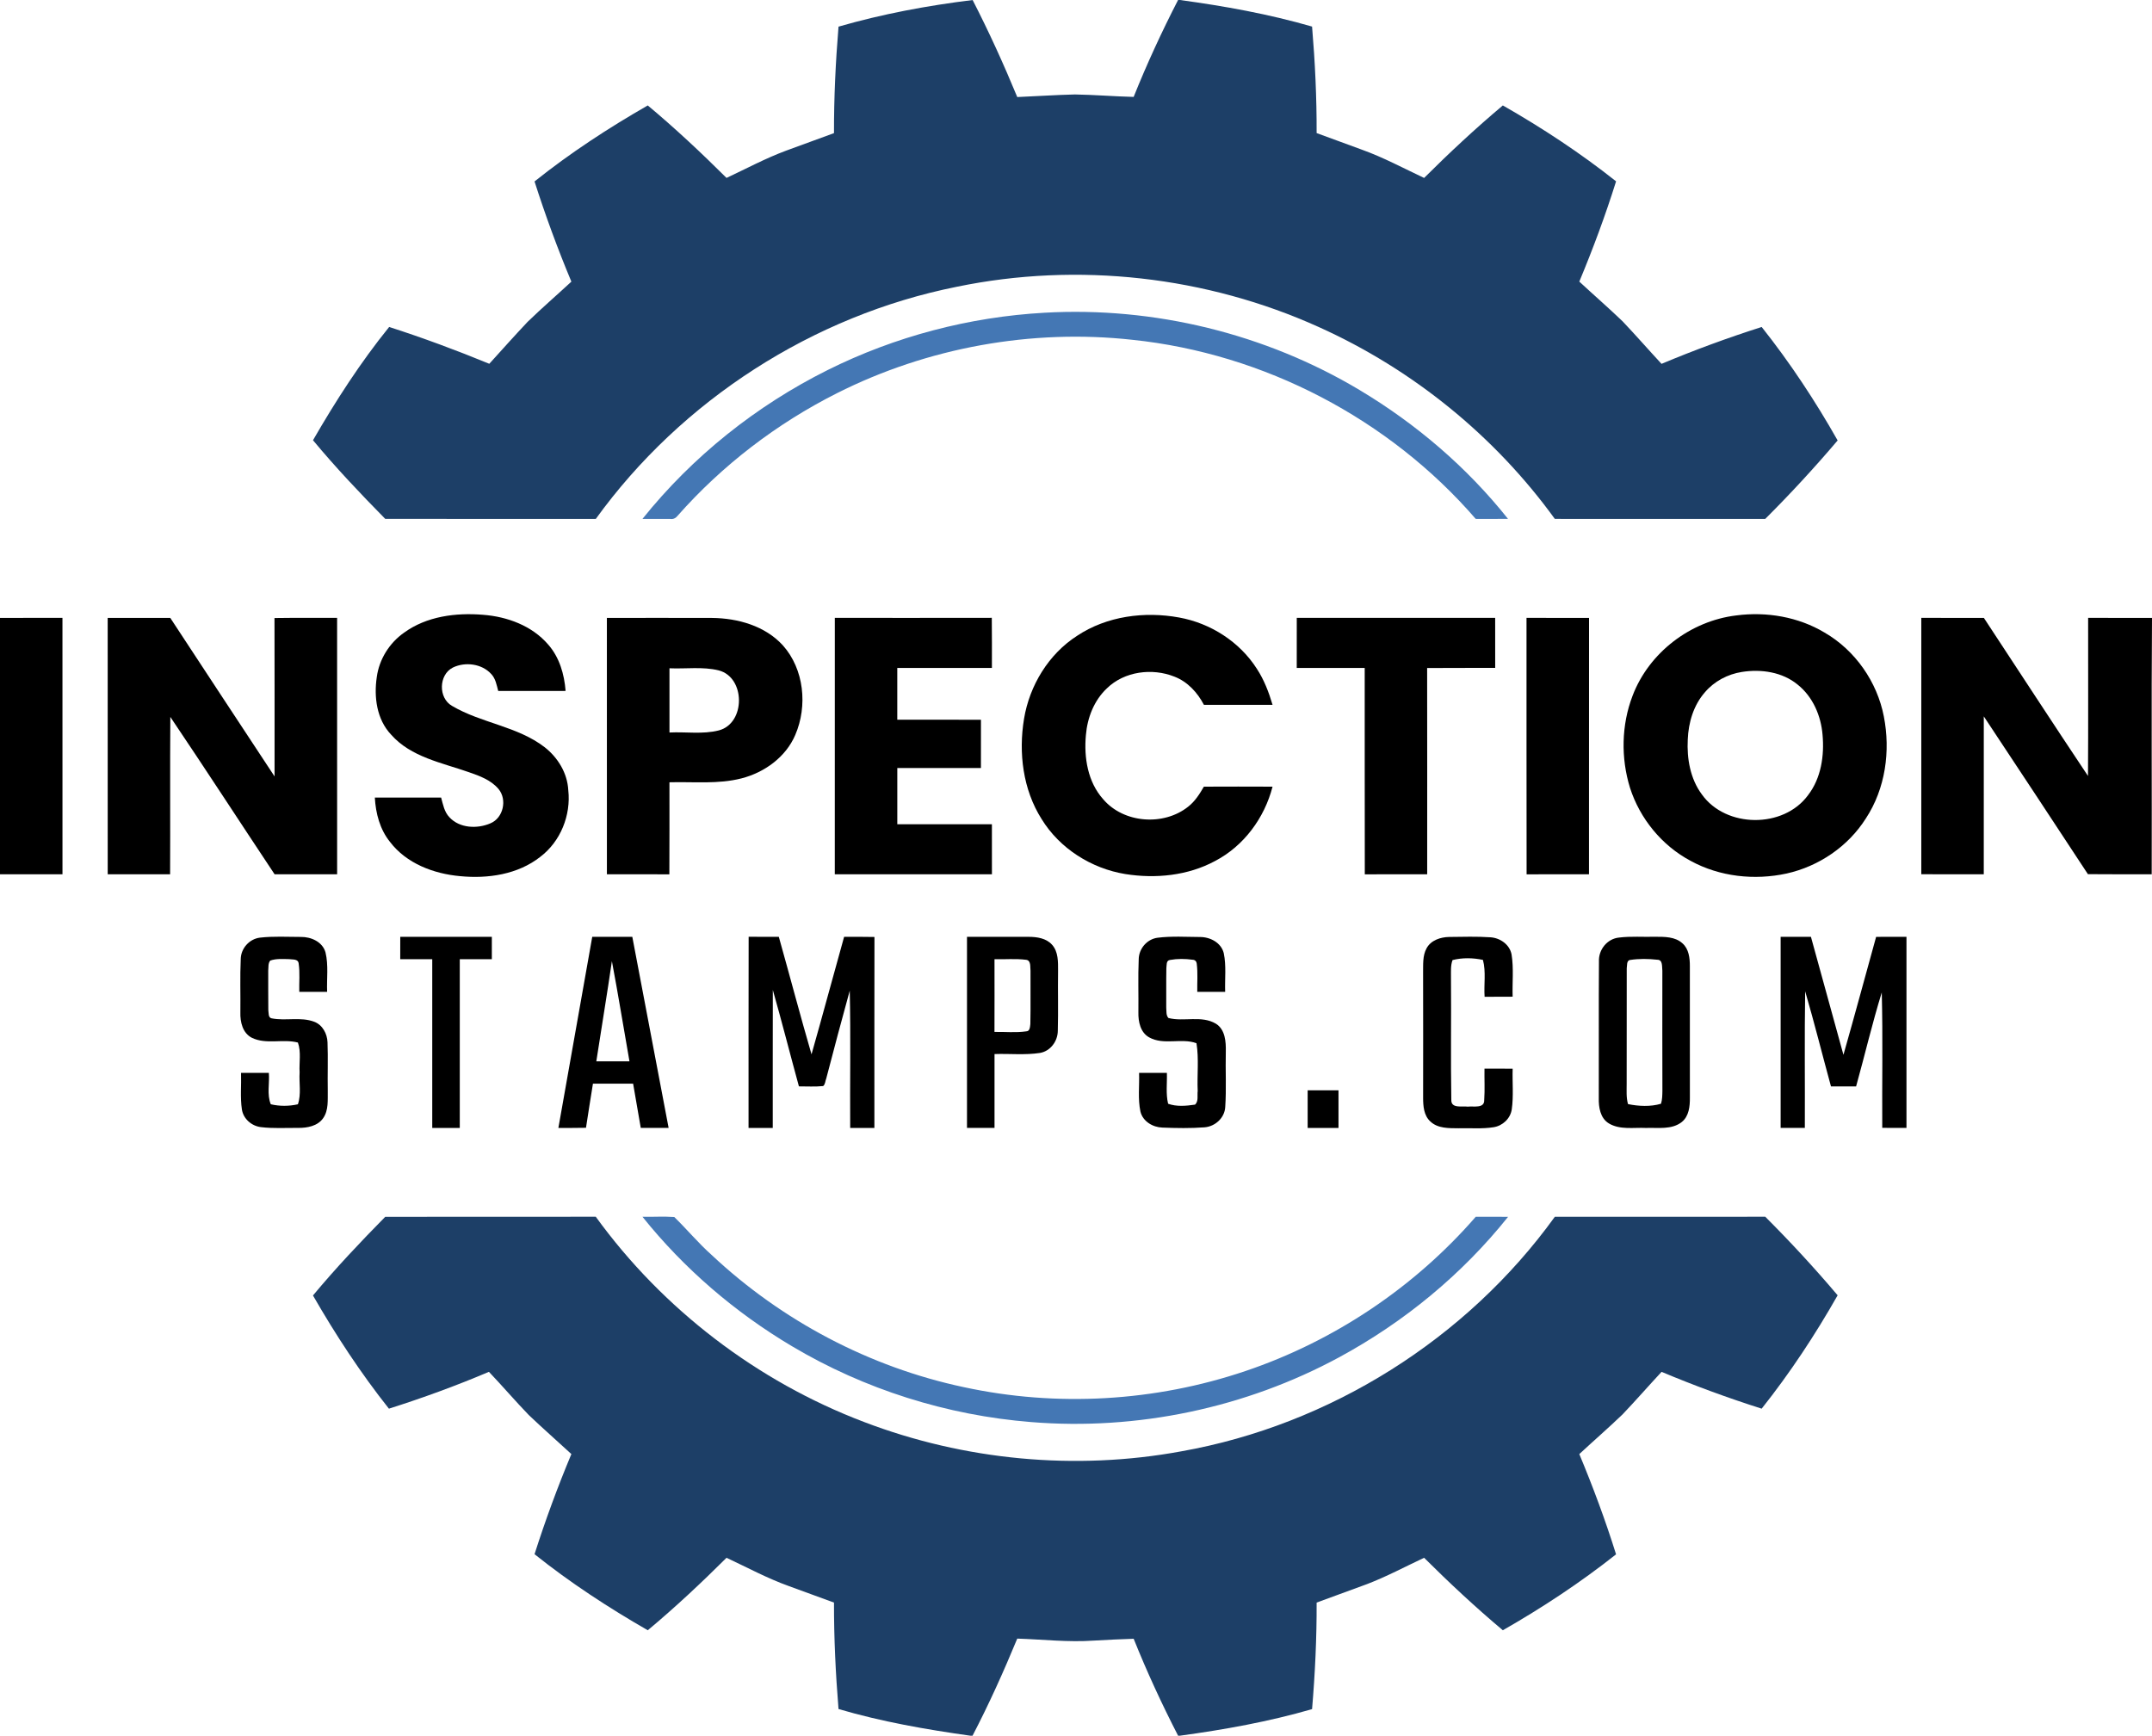
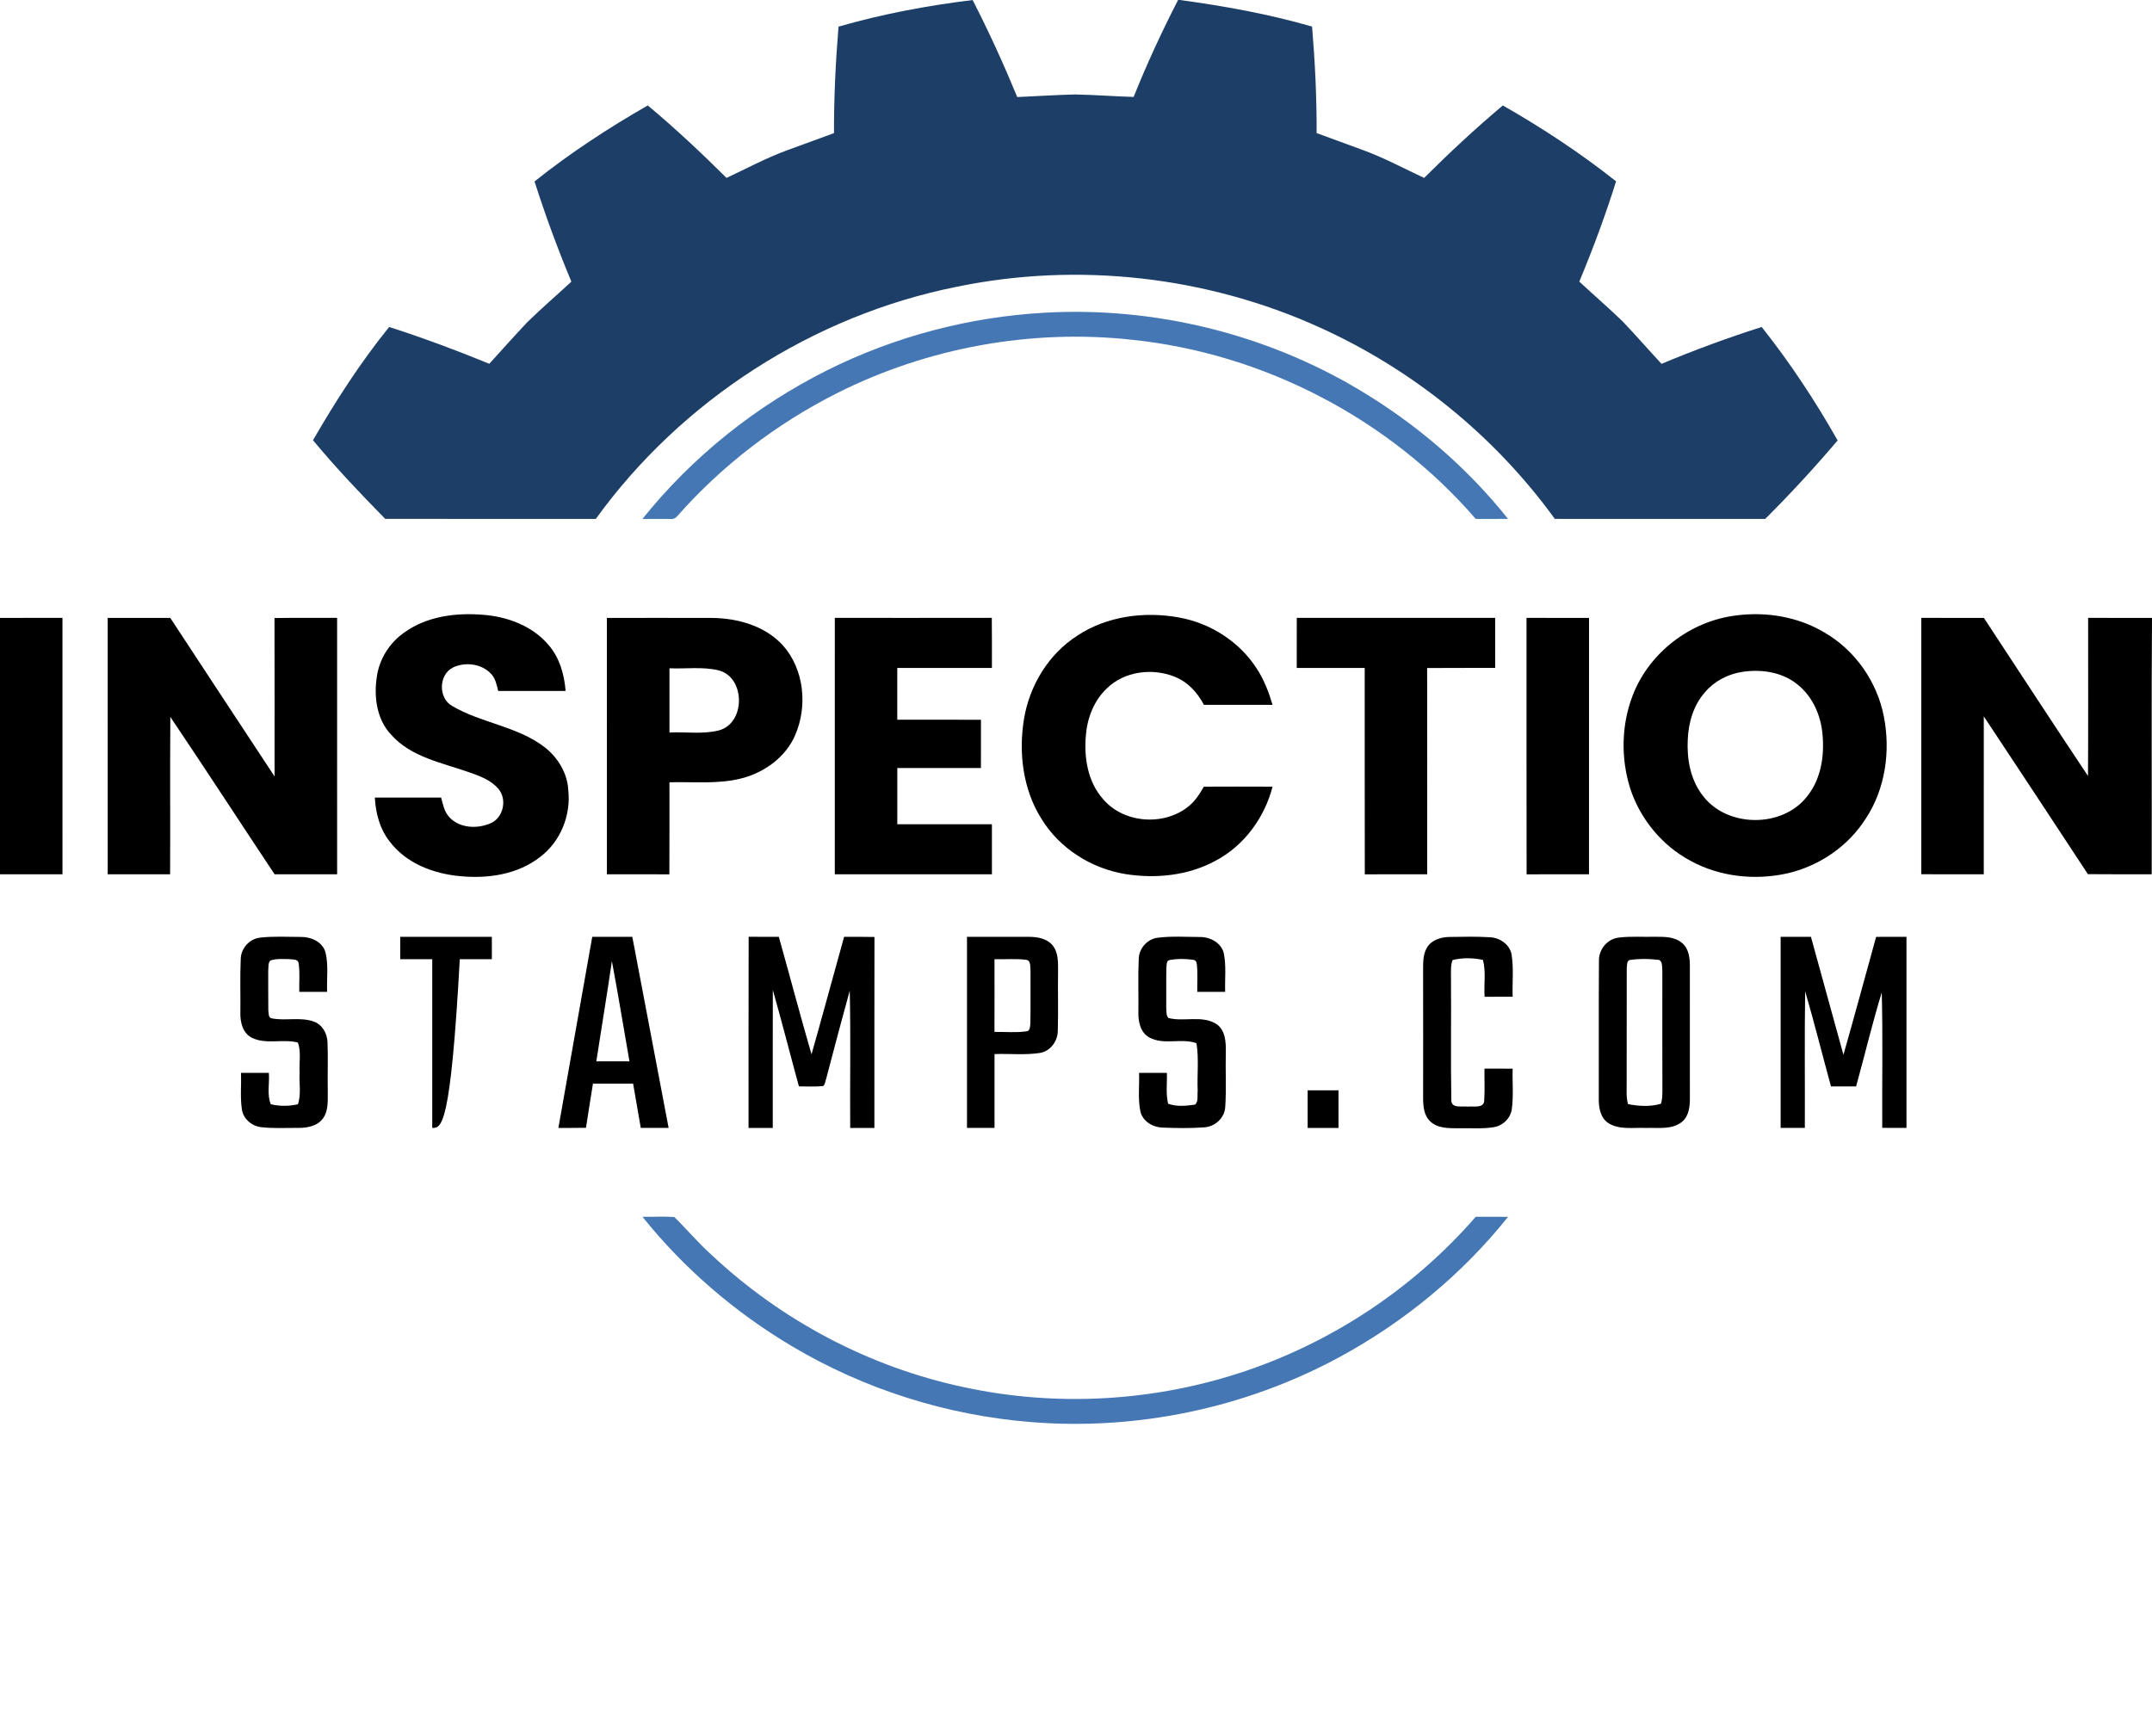
<svg xmlns="http://www.w3.org/2000/svg" width="931pt" height="751pt" viewBox="0 0 931 751" version="1.1">
  <g id="#1d3f67ff">
    <path fill="#1d3f67" opacity="1.00" d=" M 509.66 0.00 L 510.43 0.00 C 529.71 2.62 548.92 6.08 567.63 11.50 C 568.92 26.82 569.65 42.20 569.60 57.58 C 576.12 59.97 582.64 62.38 589.18 64.76 C 598.47 68.09 607.18 72.80 616.10 76.99 C 627.04 66.09 638.34 55.55 650.16 45.62 C 667.25 55.38 683.73 66.23 699.15 78.46 C 694.54 93.16 689.17 107.62 683.24 121.84 C 689.45 127.60 695.85 133.16 701.96 139.02 C 707.68 145.05 713.15 151.33 718.81 157.43 C 733.00 151.47 747.47 146.16 762.14 141.48 C 774.40 156.92 785.29 173.42 795.00 190.57 C 785.03 202.32 774.57 213.65 763.66 224.54 C 733.33 224.50 702.99 224.55 672.65 224.52 C 646.65 188.59 611.05 159.76 570.64 141.55 C 521.96 119.51 466.31 113.25 413.97 124.07 C 351.77 136.50 294.87 173.12 257.74 224.54 C 227.38 224.50 197.02 224.58 166.66 224.50 C 155.85 213.52 145.25 202.33 135.41 190.48 C 145.25 173.42 155.96 156.80 168.36 141.47 C 183.01 146.19 197.45 151.55 211.68 157.40 C 217.17 151.33 222.63 145.23 228.24 139.27 C 234.40 133.30 240.90 127.69 247.19 121.86 C 241.25 107.65 235.94 93.18 231.25 78.51 C 246.64 66.22 263.16 55.41 280.24 45.62 C 292.09 55.52 303.37 66.09 314.31 76.98 C 322.86 72.97 331.21 68.48 340.07 65.19 C 346.98 62.66 353.88 60.12 360.80 57.60 C 360.77 42.22 361.50 26.85 362.76 11.53 C 381.73 6.04 401.19 2.42 420.78 0.01 C 427.82 13.72 434.21 27.75 440.09 41.99 C 448.41 41.65 456.72 41.06 465.05 40.87 C 473.52 41.01 481.97 41.72 490.44 41.93 C 496.17 27.65 502.62 13.67 509.66 0.00 Z" />
-     <path fill="#1d3f67" opacity="1.00" d=" M 166.65 526.50 C 197.01 526.43 227.38 526.50 257.74 526.46 C 286.72 566.46 327.55 597.69 373.72 615.23 C 417.20 631.86 465.26 636.40 511.06 627.96 C 575.30 616.56 634.48 579.40 672.65 526.48 C 702.99 526.44 733.34 526.50 763.69 526.46 C 774.58 537.36 785.05 548.68 795.00 560.45 C 785.27 577.57 774.40 594.07 762.13 609.50 C 747.47 604.83 733.01 599.53 718.83 593.57 C 713.16 599.67 707.69 605.95 701.95 611.98 C 695.84 617.84 689.45 623.40 683.24 629.15 C 689.17 643.37 694.55 657.82 699.14 672.53 C 683.71 684.75 667.24 695.61 650.16 705.38 C 638.34 695.45 627.04 684.91 616.10 674.02 C 607.89 677.87 599.86 682.17 591.38 685.42 C 584.13 688.10 576.85 690.72 569.60 693.40 C 569.66 708.79 568.92 724.17 567.63 739.50 C 548.93 744.92 529.74 748.37 510.47 751.00 L 509.67 751.00 C 502.63 737.32 496.17 723.34 490.45 709.06 C 484.71 709.25 478.97 709.51 473.25 709.85 C 462.19 710.64 451.14 709.34 440.09 708.99 C 434.20 723.24 427.86 737.32 420.74 751.00 L 419.79 751.00 C 400.58 748.30 381.40 744.95 362.76 739.46 C 361.51 724.14 360.77 708.77 360.80 693.40 C 354.33 691.05 347.89 688.66 341.43 686.32 C 332.06 682.97 323.30 678.23 314.31 674.02 C 303.37 684.91 292.09 695.48 280.24 705.38 C 263.17 695.57 246.64 684.76 231.25 672.47 C 235.93 657.80 241.25 643.35 247.19 629.14 C 241.06 623.48 234.78 617.99 228.74 612.23 C 222.86 606.14 217.36 599.69 211.52 593.56 C 197.37 599.58 182.90 604.85 168.25 609.50 C 156.02 594.08 145.21 577.58 135.40 560.52 C 145.26 548.68 155.84 537.47 166.65 526.50 Z" />
  </g>
  <g id="#4477b4ff">
    <path fill="#4477b4" opacity="1.00" d=" M 358.07 160.10 C 387.22 145.56 419.37 137.12 451.88 135.31 C 499.31 132.61 547.47 144.38 588.24 168.79 C 612.66 183.40 634.67 202.20 652.39 224.50 C 647.74 224.55 643.08 224.53 638.43 224.52 C 601.01 181.24 546.82 152.96 489.91 147.03 C 446.26 142.21 401.27 150.37 362.06 170.14 C 336.03 183.26 312.45 201.30 293.15 223.16 C 292.37 224.16 291.28 224.75 289.99 224.54 C 285.97 224.60 281.96 224.50 277.94 224.52 C 299.54 197.56 327.17 175.52 358.07 160.10 Z" />
    <path fill="#4477b4" opacity="1.00" d=" M 277.95 526.48 C 282.53 526.56 287.13 526.25 291.71 526.58 C 297.23 531.95 302.17 537.94 307.95 543.07 C 338.22 571.47 376.25 591.54 416.87 600.17 C 457.17 608.92 499.80 606.44 538.86 593.20 C 577.16 580.26 611.93 557.00 638.44 526.47 C 643.10 526.47 647.76 526.45 652.43 526.49 C 632.53 551.42 607.39 572.08 579.36 587.26 C 538.87 609.18 491.96 619.04 446.07 615.30 C 409.68 612.40 373.97 601.14 342.59 582.46 C 317.96 567.83 295.86 548.86 277.95 526.48 Z" />
  </g>
  <g id="#000000ff">
    <path fill="#000000" opacity="1.00" d=" M 174.78 273.76 C 184.56 266.63 197.24 265.03 209.02 266.01 C 219.47 266.81 230.17 270.75 237.14 278.87 C 242.03 284.39 244.13 291.73 244.69 298.95 C 234.97 298.99 225.25 298.96 215.54 298.97 C 214.86 296.40 214.40 293.57 212.47 291.58 C 208.40 287.14 201.21 286.26 195.91 288.84 C 189.75 291.96 189.56 302.03 195.57 305.43 C 208.22 312.91 223.86 314.21 235.66 323.32 C 241.37 327.82 245.47 334.51 245.85 341.89 C 247.06 352.74 242.49 364.12 233.73 370.74 C 224.02 378.39 211.03 380.27 199.02 379.09 C 187.63 378.07 175.82 373.62 168.71 364.26 C 164.35 358.86 162.54 351.92 162.16 345.10 C 171.72 345.08 181.28 345.09 190.84 345.10 C 191.65 348.06 192.21 351.30 194.42 353.60 C 198.84 358.41 206.50 358.70 212.19 356.23 C 217.77 353.90 219.48 345.97 215.69 341.40 C 212.44 337.52 207.52 335.72 202.88 334.12 C 191.19 330.01 177.77 327.60 169.20 317.86 C 162.96 311.28 161.71 301.55 163.01 292.92 C 164.05 285.25 168.46 278.20 174.78 273.76 Z" />
    <path fill="#000000" opacity="1.00" d=" M 466.00 275.08 C 478.84 266.55 495.14 264.44 510.11 267.18 C 523.68 269.63 536.28 277.67 543.73 289.35 C 546.86 294.12 548.92 299.50 550.53 304.96 C 540.63 304.98 530.73 304.97 520.84 304.96 C 518.05 299.65 513.78 294.96 508.09 292.77 C 498.48 288.93 486.44 290.45 478.89 297.81 C 473.31 303.04 470.39 310.58 469.78 318.10 C 468.89 327.77 470.58 338.36 477.26 345.81 C 486.13 356.24 503.43 357.49 514.03 349.03 C 516.97 346.74 518.98 343.55 520.82 340.37 C 530.72 340.32 540.63 340.33 550.53 340.37 C 547.04 353.92 538.10 366.07 525.60 372.57 C 513.85 378.90 499.90 380.26 486.86 378.19 C 472.17 375.80 458.45 367.15 450.62 354.39 C 442.53 341.62 440.58 325.71 443.02 310.99 C 445.41 296.59 453.63 283.02 466.00 275.08 Z" />
    <path fill="#000000" opacity="1.00" d=" M 751.19 266.28 C 764.25 264.57 777.96 266.89 789.33 273.69 C 802.58 281.36 812.09 294.99 814.99 309.99 C 817.93 324.96 815.67 341.25 807.21 354.12 C 799.56 366.22 786.88 374.85 772.94 377.95 C 759.04 380.98 743.96 379.35 731.41 372.48 C 718.98 365.88 709.44 354.22 705.16 340.83 C 701.19 327.96 701.44 313.69 706.27 301.08 C 713.36 282.36 731.37 268.64 751.19 266.28 M 753.56 290.74 C 747.43 291.70 741.61 294.78 737.58 299.53 C 732.65 305.14 730.45 312.65 730.16 320.00 C 729.74 328.24 731.23 336.96 736.25 343.71 C 746.64 358.34 771.58 358.55 782.19 344.06 C 787.87 336.70 789.29 326.94 788.47 317.89 C 787.79 309.68 784.27 301.47 777.74 296.25 C 771.09 290.74 761.89 289.42 753.56 290.74 Z" />
    <path fill="#000000" opacity="1.00" d=" M 0.00 267.35 C 9.01 267.34 18.02 267.35 27.02 267.34 C 27.04 304.32 27.03 341.30 27.03 378.28 C 18.02 378.28 9.01 378.28 0.00 378.28 L 0.00 267.35 Z" />
    <path fill="#000000" opacity="1.00" d=" M 46.59 267.36 C 55.61 267.33 64.64 267.34 73.67 267.36 C 88.69 290.23 103.70 313.11 118.78 335.94 C 118.77 313.10 118.82 290.25 118.75 267.41 C 127.78 267.27 136.81 267.38 145.84 267.34 C 145.85 304.32 145.84 341.30 145.85 378.28 C 136.83 378.29 127.82 378.27 118.80 378.29 C 103.72 355.62 88.91 332.77 73.69 310.20 C 73.51 332.90 73.71 355.60 73.59 378.29 C 64.59 378.27 55.60 378.29 46.60 378.28 C 46.58 341.31 46.60 304.33 46.59 267.36 Z" />
    <path fill="#000000" opacity="1.00" d=" M 262.55 267.36 C 277.72 267.35 292.89 267.32 308.06 267.37 C 319.18 267.48 330.95 270.78 338.66 279.21 C 347.91 289.54 349.45 305.47 344.05 317.99 C 339.96 327.58 330.73 334.23 320.81 336.78 C 310.62 339.40 300.02 338.18 289.62 338.48 C 289.60 351.75 289.67 365.03 289.58 378.30 C 280.58 378.26 271.57 378.29 262.56 378.28 C 262.55 341.31 262.57 304.33 262.55 267.36 M 289.63 289.15 C 289.62 298.42 289.62 307.68 289.63 316.94 C 296.73 316.58 304.02 317.80 310.98 316.03 C 322.62 312.97 322.58 293.07 310.92 290.06 C 303.97 288.36 296.71 289.47 289.63 289.15 Z" />
    <path fill="#000000" opacity="1.00" d=" M 361.16 267.34 C 383.80 267.34 406.43 267.37 429.07 267.32 C 429.17 274.55 429.11 281.77 429.12 289.00 C 415.48 289.00 401.83 288.99 388.18 289.00 C 388.19 296.47 388.20 303.93 388.18 311.39 C 400.24 311.44 412.31 311.38 424.38 311.42 C 424.37 318.38 424.38 325.34 424.37 332.31 C 412.31 332.32 400.25 332.31 388.19 332.31 C 388.19 340.42 388.18 348.52 388.19 356.63 C 401.84 356.62 415.48 356.62 429.12 356.63 C 429.13 363.84 429.12 371.06 429.13 378.28 C 406.47 378.29 383.81 378.28 361.15 378.28 C 361.17 341.30 361.15 304.32 361.16 267.34 Z" />
    <path fill="#000000" opacity="1.00" d=" M 561.01 267.33 C 589.62 267.36 618.23 267.34 646.84 267.34 C 646.84 274.56 646.84 281.78 646.85 288.99 C 637.03 289.03 627.22 288.95 617.41 289.04 C 617.48 318.79 617.42 348.54 617.43 378.28 C 608.43 378.29 599.43 378.27 590.44 378.30 C 590.37 348.53 590.43 318.76 590.40 289.00 C 580.60 289.00 570.80 289.00 561.00 289.00 C 561.00 281.78 560.99 274.56 561.01 267.33 Z" />
    <path fill="#000000" opacity="1.00" d=" M 660.40 267.34 C 669.42 267.36 678.43 267.32 687.45 267.36 C 687.42 304.34 687.45 341.31 687.43 378.28 C 678.43 378.29 669.44 378.27 660.44 378.30 C 660.36 341.31 660.43 304.33 660.40 267.34 Z" />
    <path fill="#000000" opacity="1.00" d=" M 831.19 267.34 C 840.22 267.36 849.24 267.32 858.27 267.36 C 873.28 290.16 888.15 313.05 903.31 335.74 C 903.46 312.94 903.34 290.14 903.37 267.34 C 912.58 267.35 921.79 267.33 931.00 267.36 L 931.00 267.77 C 930.71 304.60 930.97 341.44 930.87 378.28 C 921.67 378.26 912.47 378.33 903.27 378.23 C 888.34 355.42 873.26 332.71 858.23 309.96 C 858.20 332.73 858.23 355.51 858.22 378.28 C 849.20 378.28 840.19 378.29 831.19 378.27 C 831.19 341.30 831.18 304.32 831.19 267.34 Z" />
    <path fill="#000000" opacity="1.00" d=" M 112.44 405.70 C 118.30 405.02 124.23 405.39 130.11 405.39 C 134.55 405.32 139.53 407.48 140.82 412.08 C 142.17 417.66 141.30 423.47 141.52 429.15 C 137.50 429.16 133.48 429.16 129.47 429.16 C 129.36 425.05 129.82 420.89 129.20 416.82 C 128.93 414.80 126.53 415.25 125.09 415.00 C 122.37 414.96 119.51 414.70 116.91 415.62 C 115.91 416.81 116.20 418.53 116.04 419.98 C 116.08 425.67 115.99 431.37 116.08 437.07 C 116.29 438.20 115.96 440.26 117.45 440.60 C 123.54 441.85 130.04 439.85 135.96 442.10 C 139.55 443.47 141.55 447.26 141.69 450.96 C 141.96 457.95 141.67 464.96 141.80 471.96 C 141.73 475.93 142.22 480.35 139.81 483.80 C 137.42 487.25 132.90 488.05 128.99 488.02 C 123.61 487.97 118.19 488.34 112.84 487.68 C 108.84 487.18 105.26 484.09 104.65 480.03 C 103.86 474.80 104.45 469.48 104.28 464.22 C 108.29 464.22 112.30 464.22 116.31 464.21 C 116.68 468.69 115.40 473.56 117.15 477.79 C 120.96 478.69 125.06 478.67 128.88 477.80 C 130.40 473.40 129.32 468.58 129.62 464.01 C 129.36 459.73 130.36 455.20 128.88 451.09 C 122.38 449.39 115.22 452.05 108.99 449.04 C 104.96 447.02 103.86 442.17 103.99 438.03 C 104.09 430.34 103.79 422.64 104.15 414.96 C 104.22 410.35 107.85 406.27 112.44 405.70 Z" />
-     <path fill="#000000" opacity="1.00" d=" M 173.16 405.34 C 186.37 405.35 199.57 405.35 212.78 405.34 C 212.78 408.57 212.78 411.79 212.78 415.03 C 208.16 415.03 203.53 415.04 198.91 415.03 C 198.90 439.36 198.91 463.70 198.91 488.03 C 194.94 488.03 190.97 488.03 187.00 488.03 C 187.00 463.70 187.00 439.36 187.00 415.03 C 182.38 415.03 177.77 415.03 173.15 415.03 C 173.16 411.80 173.16 408.57 173.16 405.34 Z" />
+     <path fill="#000000" opacity="1.00" d=" M 173.16 405.34 C 186.37 405.35 199.57 405.35 212.78 405.34 C 212.78 408.57 212.78 411.79 212.78 415.03 C 208.16 415.03 203.53 415.04 198.91 415.03 C 194.94 488.03 190.97 488.03 187.00 488.03 C 187.00 463.70 187.00 439.36 187.00 415.03 C 182.38 415.03 177.77 415.03 173.15 415.03 C 173.16 411.80 173.16 408.57 173.16 405.34 Z" />
    <path fill="#000000" opacity="1.00" d=" M 256.22 405.34 C 262.00 405.35 267.77 405.34 273.55 405.34 C 278.78 432.91 284.03 460.46 289.26 488.03 C 285.24 488.03 281.22 488.03 277.21 488.02 C 276.11 481.64 275.01 475.26 273.90 468.88 C 268.11 468.87 262.31 468.87 256.52 468.88 C 255.51 475.24 254.47 481.60 253.51 487.97 C 249.53 488.03 245.55 488.05 241.57 488.03 C 246.44 460.46 251.33 432.90 256.22 405.34 M 264.72 415.88 C 262.61 430.35 260.20 444.76 257.98 459.21 C 262.76 459.22 267.54 459.22 272.32 459.21 C 269.77 444.77 267.45 430.29 264.72 415.88 Z" />
    <path fill="#000000" opacity="1.00" d=" M 323.88 405.33 C 328.23 405.34 332.58 405.35 336.93 405.34 C 341.70 422.27 346.16 439.30 351.08 456.19 C 355.90 439.28 360.43 422.28 365.18 405.35 C 369.55 405.30 373.93 405.36 378.31 405.41 C 378.24 432.95 378.30 460.49 378.28 488.03 C 374.79 488.03 371.30 488.03 367.81 488.03 C 367.68 468.23 368.07 448.42 367.62 428.63 C 364.12 441.26 360.78 453.94 357.46 466.62 C 357.00 467.67 357.06 469.17 356.11 469.91 C 352.63 470.28 349.12 470.03 345.63 470.05 C 341.82 456.15 338.28 442.17 334.34 428.32 C 334.27 448.22 334.34 468.13 334.31 488.03 C 330.82 488.03 327.33 488.03 323.84 488.03 C 323.87 460.46 323.79 432.90 323.88 405.33 Z" />
    <path fill="#000000" opacity="1.00" d=" M 418.34 405.34 C 427.25 405.36 436.15 405.32 445.05 405.35 C 448.64 405.36 452.66 405.95 455.16 408.79 C 457.88 411.84 457.74 416.20 457.74 420.03 C 457.61 428.67 457.87 437.32 457.63 445.96 C 457.62 450.47 454.48 454.79 449.93 455.58 C 443.43 456.58 436.80 455.84 430.25 456.07 C 430.25 466.72 430.25 477.37 430.25 488.03 C 426.28 488.04 422.31 488.03 418.34 488.01 C 418.35 460.46 418.34 432.90 418.34 405.34 M 430.24 415.04 C 430.24 425.52 430.28 436.01 430.23 446.49 C 434.80 446.40 439.42 446.90 443.97 446.24 C 445.61 446.23 445.59 444.22 445.75 443.07 C 445.92 435.39 445.76 427.71 445.82 420.03 C 445.60 418.43 446.17 415.53 443.89 415.28 C 439.37 414.71 434.79 415.14 430.24 415.04 Z" />
    <path fill="#000000" opacity="1.00" d=" M 500.78 405.74 C 506.84 404.98 513.00 405.38 519.10 405.42 C 523.51 405.40 528.28 407.83 529.42 412.39 C 530.58 417.89 529.84 423.57 530.03 429.15 C 526.00 429.16 521.98 429.16 517.96 429.15 C 517.89 425.10 518.25 421.02 517.74 417.00 C 517.60 415.88 516.99 415.30 515.89 415.25 C 512.67 414.81 509.37 414.78 506.18 415.35 C 504.40 415.58 504.79 417.67 504.59 418.94 C 504.48 424.61 504.58 430.30 504.54 435.98 C 504.69 437.46 504.39 439.25 505.47 440.46 C 512.16 442.21 519.78 439.21 526.02 442.93 C 530.07 445.47 530.40 450.70 530.31 455.02 C 530.11 463.01 530.60 471.04 530.06 479.02 C 529.79 483.71 525.69 487.41 521.10 487.77 C 515.04 488.23 508.93 488.12 502.86 487.88 C 498.70 487.74 494.42 485.21 493.38 480.99 C 492.21 475.48 492.98 469.80 492.79 464.21 C 496.80 464.22 500.81 464.22 504.82 464.22 C 504.96 468.66 504.30 473.20 505.35 477.57 C 509.04 478.90 513.17 478.51 516.98 477.95 C 518.61 476.55 517.88 473.95 518.15 472.05 C 517.83 465.17 518.73 458.19 517.62 451.38 C 511.11 448.99 503.45 452.37 497.14 448.84 C 493.34 446.71 492.40 442.02 492.49 438.02 C 492.59 430.38 492.30 422.73 492.63 415.10 C 492.67 410.49 496.20 406.35 500.78 405.74 Z" />
    <path fill="#000000" opacity="1.00" d=" M 617.18 410.28 C 619.07 406.79 623.23 405.46 626.98 405.40 C 632.93 405.34 638.91 405.14 644.86 405.55 C 649.04 405.85 653.14 408.70 653.94 412.99 C 654.91 419.02 654.20 425.16 654.40 431.25 C 650.36 431.23 646.31 431.26 642.27 431.29 C 641.90 425.98 642.94 420.51 641.55 415.33 C 637.26 414.41 632.65 414.32 628.40 415.40 C 627.49 417.80 627.76 420.42 627.72 422.94 C 627.88 440.62 627.56 458.31 627.87 475.98 C 627.80 479.74 632.61 478.49 635.03 478.82 C 637.44 478.50 642.22 479.75 642.10 475.97 C 642.42 471.45 642.14 466.90 642.22 462.37 C 646.28 462.37 650.34 462.37 654.41 462.39 C 654.22 468.25 654.85 474.17 654.02 480.00 C 653.45 483.95 650.08 487.11 646.18 487.72 C 641.18 488.53 636.09 488.03 631.05 488.18 C 626.85 488.14 622.01 488.33 618.76 485.20 C 615.95 482.60 615.67 478.54 615.67 474.96 C 615.69 456.97 615.71 438.99 615.66 421.00 C 615.73 417.41 615.37 413.53 617.18 410.28 Z" />
    <path fill="#000000" opacity="1.00" d=" M 700.46 405.66 C 705.62 405.03 710.84 405.46 716.03 405.32 C 720.08 405.33 724.69 405.24 727.88 408.17 C 730.65 410.62 731.07 414.53 731.07 418.01 C 731.06 436.99 731.05 455.97 731.08 474.95 C 731.11 478.66 730.70 482.94 727.59 485.46 C 723.21 488.92 717.26 487.84 712.09 488.04 C 706.74 487.78 700.84 488.96 696.02 486.07 C 692.27 483.78 691.57 479.05 691.67 475.02 C 691.75 455.36 691.59 435.70 691.74 416.04 C 691.49 410.94 695.30 406.15 700.46 405.66 M 705.20 415.36 C 703.60 415.59 703.98 417.84 703.76 419.00 C 703.70 435.67 703.80 452.34 703.73 469.00 C 703.74 471.91 703.50 474.88 704.31 477.72 C 708.93 478.66 714.03 478.92 718.58 477.57 C 719.15 475.77 719.15 473.87 719.19 472.02 C 719.12 454.68 719.17 437.35 719.17 420.02 C 718.95 418.38 719.45 415.27 717.04 415.26 C 713.11 414.83 709.10 414.75 705.20 415.36 Z" />
    <path fill="#000000" opacity="1.00" d=" M 770.34 405.35 C 774.71 405.34 779.08 405.34 783.45 405.35 C 788.13 422.37 792.84 439.38 797.51 456.40 C 802.35 439.42 806.94 422.37 811.65 405.36 C 816.02 405.34 820.40 405.34 824.78 405.34 C 824.78 432.91 824.78 460.47 824.78 488.03 C 821.28 488.03 817.79 488.03 814.30 488.00 C 814.18 468.47 814.60 448.93 814.09 429.41 C 809.95 442.83 806.75 456.53 802.99 470.06 C 799.36 470.06 795.74 470.06 792.12 470.06 C 788.36 456.35 784.94 442.55 780.95 428.91 C 780.63 448.62 780.90 468.33 780.81 488.03 C 777.32 488.03 773.83 488.03 770.34 488.02 C 770.35 460.46 770.35 432.90 770.34 405.35 Z" />
    <path fill="#000000" opacity="1.00" d=" M 565.72 471.75 C 570.16 471.75 574.61 471.74 579.06 471.75 C 579.06 477.18 579.06 482.60 579.06 488.03 C 574.61 488.03 570.16 488.03 565.72 488.03 C 565.71 482.60 565.71 477.18 565.72 471.75 Z" />
  </g>
</svg>